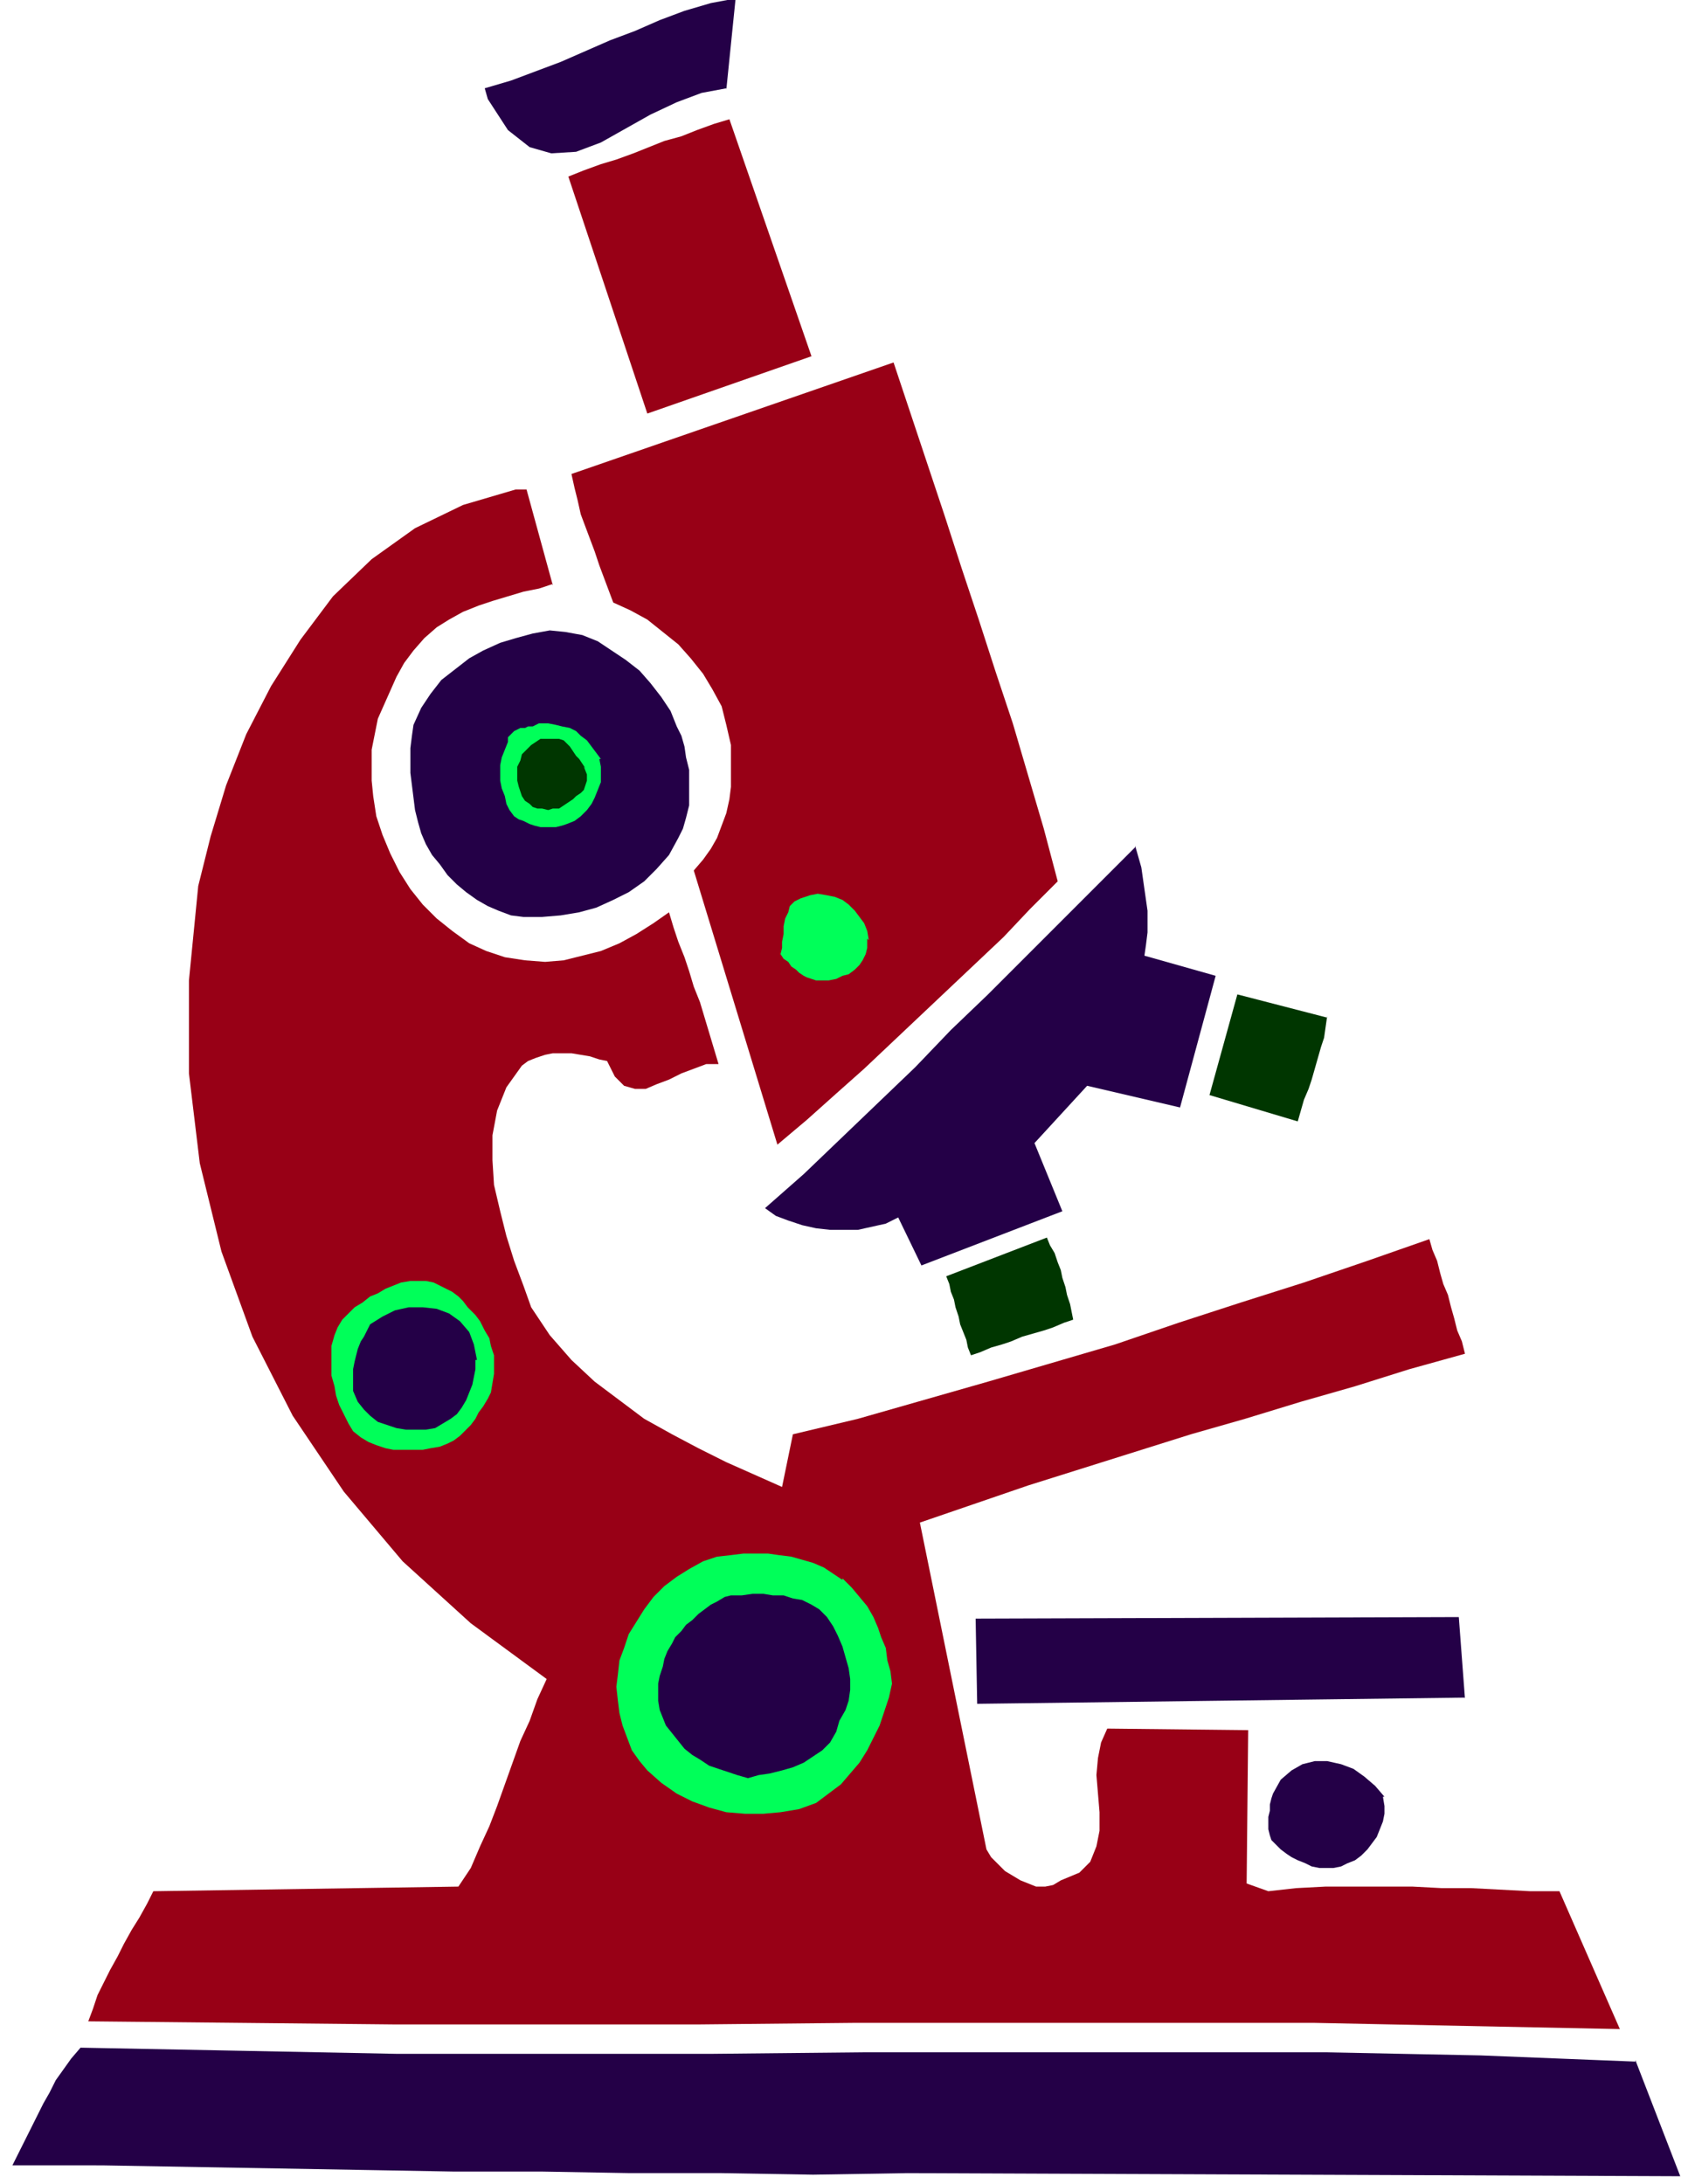
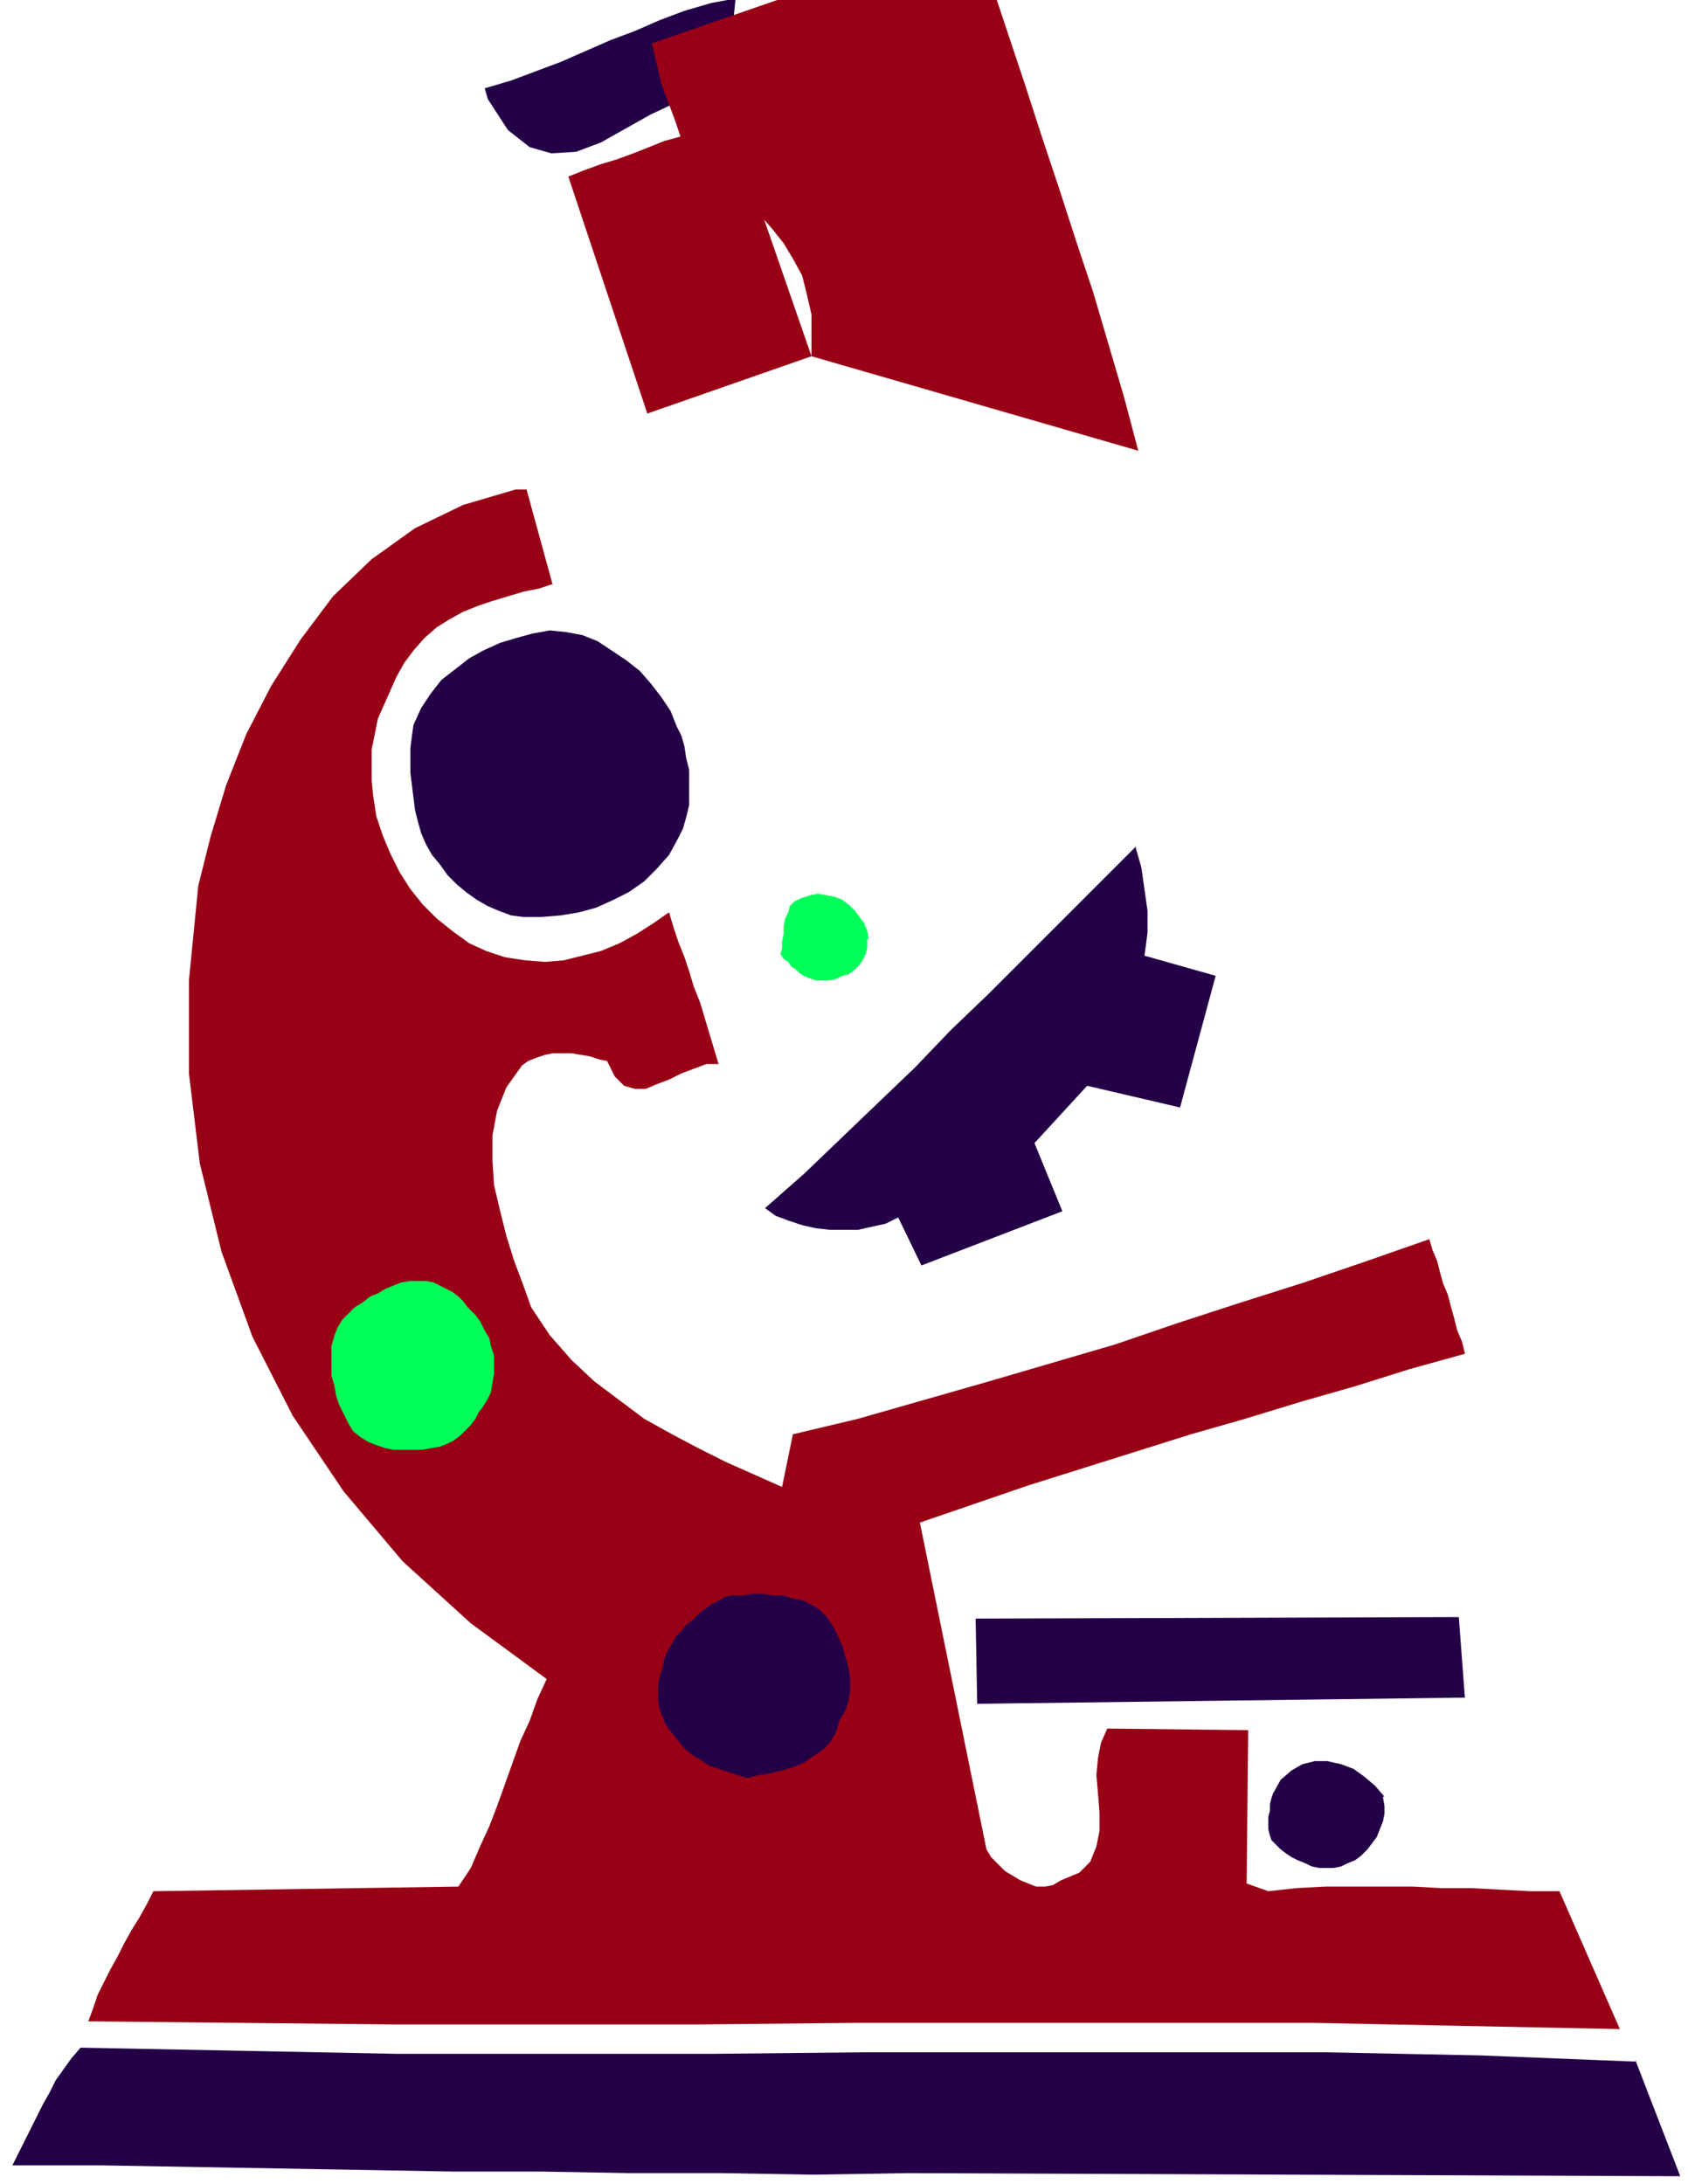
<svg xmlns="http://www.w3.org/2000/svg" width="145.333" height="188" fill-rule="evenodd" stroke-linecap="round" preserveAspectRatio="none" viewBox="0 0 1090 1410">
  <style>.pen1{stroke:none}.brush2{fill:#240047}.brush3{fill:#980016}.brush4{fill:#00ff59}.brush5{fill:#003600}</style>
  <path fill-rule="nonzero" d="m469 57-16 3-16 6-17 8-16 9-16 9-16 6-16 1-14-4-14-11-13-20-2-7 17-5 16-6 16-6 16-7 16-7 16-6 16-7 16-6 17-5 16-3-6 59z" class="pen1 brush2" />
-   <path fill-rule="nonzero" d="m524 230-106 37-51-153 10-4 11-4 10-3 11-4 10-4 10-4 11-3 10-4 11-4 10-3 53 153zm159 339-18 18-17 18-18 17-18 17-18 17-18 17-18 17-18 16-19 17-19 16-54-177 6-7 5-7 4-7 3-8 3-8 2-9 1-8v-27l-3-13-3-12-6-11-6-10-8-10-8-9-10-8-10-8-11-6-11-5-3-8-3-8-3-8-3-9-3-8-3-8-3-8-2-9-2-8-2-9 208-72 11 33 11 33 11 33 11 34 11 33 11 34 11 33 10 34 10 34 9 34z" class="pen1 brush3" />
+   <path fill-rule="nonzero" d="m524 230-106 37-51-153 10-4 11-4 10-3 11-4 10-4 10-4 11-3 10-4 11-4 10-3 53 153zv-27l-3-13-3-12-6-11-6-10-8-10-8-9-10-8-10-8-11-6-11-5-3-8-3-8-3-8-3-9-3-8-3-8-3-8-2-9-2-8-2-9 208-72 11 33 11 33 11 33 11 34 11 33 11 34 11 33 10 34 10 34 9 34z" class="pen1 brush3" />
  <path fill-rule="nonzero" d="m357 377-9 3-10 2-10 3-10 3-9 3-10 4-9 5-8 5-8 7-7 8-6 8-5 9-4 9-4 9-4 9-2 10-2 10v20l1 10 2 13 4 12 5 12 6 12 7 11 8 10 9 9 10 8 11 8 11 5 12 4 13 2 13 1 12-1 12-3 12-3 12-5 11-6 11-7 10-7 3 10 3 9 4 10 3 9 3 10 4 10 3 10 3 10 3 10 3 10h-8l-8 3-8 3-8 4-8 3-7 3h-7l-7-2-6-6-5-10-5-1-6-2-6-1-6-1h-12l-5 1-6 2-5 2-4 3-10 14-6 15-3 16v16l1 16 4 17 4 16 5 16 6 16 5 14 12 18 14 16 15 14 16 12 16 12 18 10 17 9 18 9 18 8 18 8 7-34 42-10 42-12 42-12 41-12 41-12 41-14 40-13 41-13 41-14 40-14 2 7 3 7 2 8 2 7 3 7 2 8 2 7 2 8 3 7 2 8-36 10-35 11-35 10-36 11-35 10-35 11-35 11-35 11-35 12-35 12 43 211 3 5 4 4 5 5 5 3 5 3 5 2 5 2h6l5-1 5-3 12-5 7-7 4-10 2-10v-12l-1-12-1-12 1-11 2-10 4-9 91 1-1 99 14 5 18-2 19-1h56l19 1h19l19 1 19 1h19l39 89-99-2-98-2H551l-99 1H254l-98-1-99-1 3-8 3-9 4-8 4-8 5-9 4-8 5-9 5-8 5-9 4-8 197-3 8-12 6-14 6-13 5-13 5-14 5-14 5-14 6-13 5-14 6-13-49-36-44-40-38-45-33-49-26-51-20-55-14-57-7-58v-60l6-61 8-32 10-33 13-33 16-31 19-30 21-28 25-24 28-20 31-15 34-10h7l17 62z" class="pen1 brush3" />
  <path fill-rule="nonzero" d="m437 469 3 6 2 7 1 7 2 8v23l-2 8-2 7-3 6-6 11-8 9-8 8-10 7-10 5-11 5-11 3-12 2-12 1h-12l-8-1-8-3-7-3-7-4-7-5-6-5-6-6-5-7-5-6-4-7-3-7-2-7-2-8-1-8-1-8-1-8v-16l1-8 1-7 5-11 6-9 7-9 9-7 9-7 9-5 11-5 10-3 11-3 11-2 10 1 11 2 10 4 9 6 9 6 9 7 7 8 7 9 6 9 4 10z" class="pen1 brush2" />
-   <path fill-rule="nonzero" d="m387 490 1 5v10l-2 5-2 5-2 4-3 4-4 4-4 3-5 2-3 1-4 1h-10l-4-1-3-1-4-2-3-1-3-2-3-4-2-4-1-5-2-5-1-5v-10l1-5 2-5 2-5v-3l2-2 2-2 2-1 2-1h3l2-1h3l2-1 2-1h6l5 1 4 1 5 1 4 2 3 3 4 3 3 4 3 4 3 4z" class="pen1 brush4" />
-   <path fill-rule="nonzero" d="m377 495 2 5v4l-1 3-1 3-2 2-3 2-2 2-3 2-3 2-3 2h-4l-3 1-4-1h-3l-3-1-2-2-3-2-2-3-1-3-1-3-1-4v-9l2-4 1-4 3-3 3-3 3-2 3-2h12l3 1 2 2 2 2 2 3 2 3 2 2 2 3 2 3z" class="pen1 brush5" />
  <path fill-rule="nonzero" d="m733 546 2 7 2 7 1 7 1 7 1 7 1 7v14l-1 8-1 7 46 13-23 85-60-14-34 37 18 44-91 35-15-31-8 4-9 2-9 2h-18l-9-1-9-2-9-3-8-3-7-5 25-22 24-23 24-23 24-23 23-24 24-23 23-23 24-24 24-24 24-24z" class="pen1 brush2" />
  <path fill-rule="nonzero" d="M560 606v6l-1 4-2 4-2 3-3 3-4 3-4 1-4 2-5 1h-8l-3-1-3-1-2-1-3-2-2-2-3-2-2-3-3-2-2-3 1-4v-4l1-5v-5l1-5 2-4 1-4 3-3 4-2 6-2 5-1 6 1 5 1 5 2 4 3 4 4 3 4 3 4 2 5 1 6z" class="pen1 brush4" />
-   <path fill-rule="nonzero" d="m857 656-1 7-1 7-2 6-2 7-2 7-2 7-2 6-3 7-2 7-2 7-57-17 18-65 58 15zM693 852l-6 2-7 3-6 2-7 2-7 2-7 3-6 2-7 2-7 3-6 2-2-5-1-5-2-5-2-5-1-5-2-6-1-5-2-5-1-5-2-5 65-25 2 5 3 5 2 6 2 5 1 5 2 6 1 5 2 6 1 5 1 5z" class="pen1 brush5" />
  <path fill-rule="nonzero" d="m302 844 5 5 3 4 3 6 3 5 1 5 2 6v12l-1 6-1 6-2 4-3 5-3 4-2 4-3 4-4 4-3 3-4 3-4 2-5 2-6 1-5 1h-19l-5-1-6-2-5-2-5-3-5-4-3-5-3-6-3-6-2-6-1-6-2-7v-19l2-7 2-5 3-5 4-4 4-4 5-3 5-4 5-2 5-3 5-2 5-2 6-1h10l5 1 4 2 4 2 4 2 4 3 3 3 3 4z" class="pen1 brush4" />
-   <path fill-rule="nonzero" d="M307 878v6l-1 5-1 5-2 5-2 5-3 5-3 4-4 3-5 3-5 3-6 1h-13l-6-1-6-2-6-2-5-4-4-4-4-5-3-7v-14l1-5 1-4 1-4 2-5 2-3 2-4 2-4 8-5 8-4 9-2h9l9 1 8 3 7 5 6 7 3 8 2 10z" class="pen1 brush2" />
-   <path fill-rule="nonzero" d="m544 1019 6 6 5 6 5 6 4 7 3 7 2 6 3 7 1 8 2 7 1 8-2 9-3 9-3 9-4 8-4 8-5 8-6 7-6 7-8 6-8 6-11 4-12 2-11 1h-12l-12-1-11-3-11-4-10-5-10-7-9-8-5-6-5-7-3-8-3-8-2-8-1-8-1-9 1-8 1-9 3-8 3-9 5-8 5-8 6-8 7-7 8-6 8-5 9-5 9-3 9-1 8-1h16l7 1 8 1 7 2 7 2 7 3 6 4 6 4z" class="pen1 brush4" />
  <path fill-rule="nonzero" d="m534 1044 4 6 3 6 3 7 2 7 2 7 1 7v7l-1 7-2 6-4 7-2 7-4 7-5 5-6 4-6 4-7 3-7 2-8 2-7 1-7 2-7-2-6-2-6-2-6-2-6-4-5-3-5-4-4-5-4-5-4-5-2-5-2-5-1-6v-11l1-5 2-6 1-5 2-5 3-5 2-4 4-4 3-4 4-3 4-4 4-3 4-3 4-2 5-3 4-1h7l7-1h7l6 1h7l6 2 6 1 6 3 5 3 5 5zm412 52-315 4-1-55 312-1 4 53zm-53 64 1 6v5l-1 5-2 5-2 5-3 4-3 4-4 4-4 3-5 2-4 2-5 1h-9l-5-1-4-2-5-2-4-2-3-2-4-3-3-3-3-3-1-3-1-4v-8l1-4v-4l1-4 1-3 5-9 7-6 7-4 8-2h8l9 2 8 3 7 5 7 6 6 7zm163 170 29 75-499-2-61 1-59-1h-59l-57-1h-57l-56-1-57-1-57-1-57-1H8l4-8 4-8 4-8 4-8 4-8 4-7 4-8 5-7 5-7 6-7 103 2 102 2h201l99-1h299l100 2 100 4z" class="pen1 brush2" />
</svg>